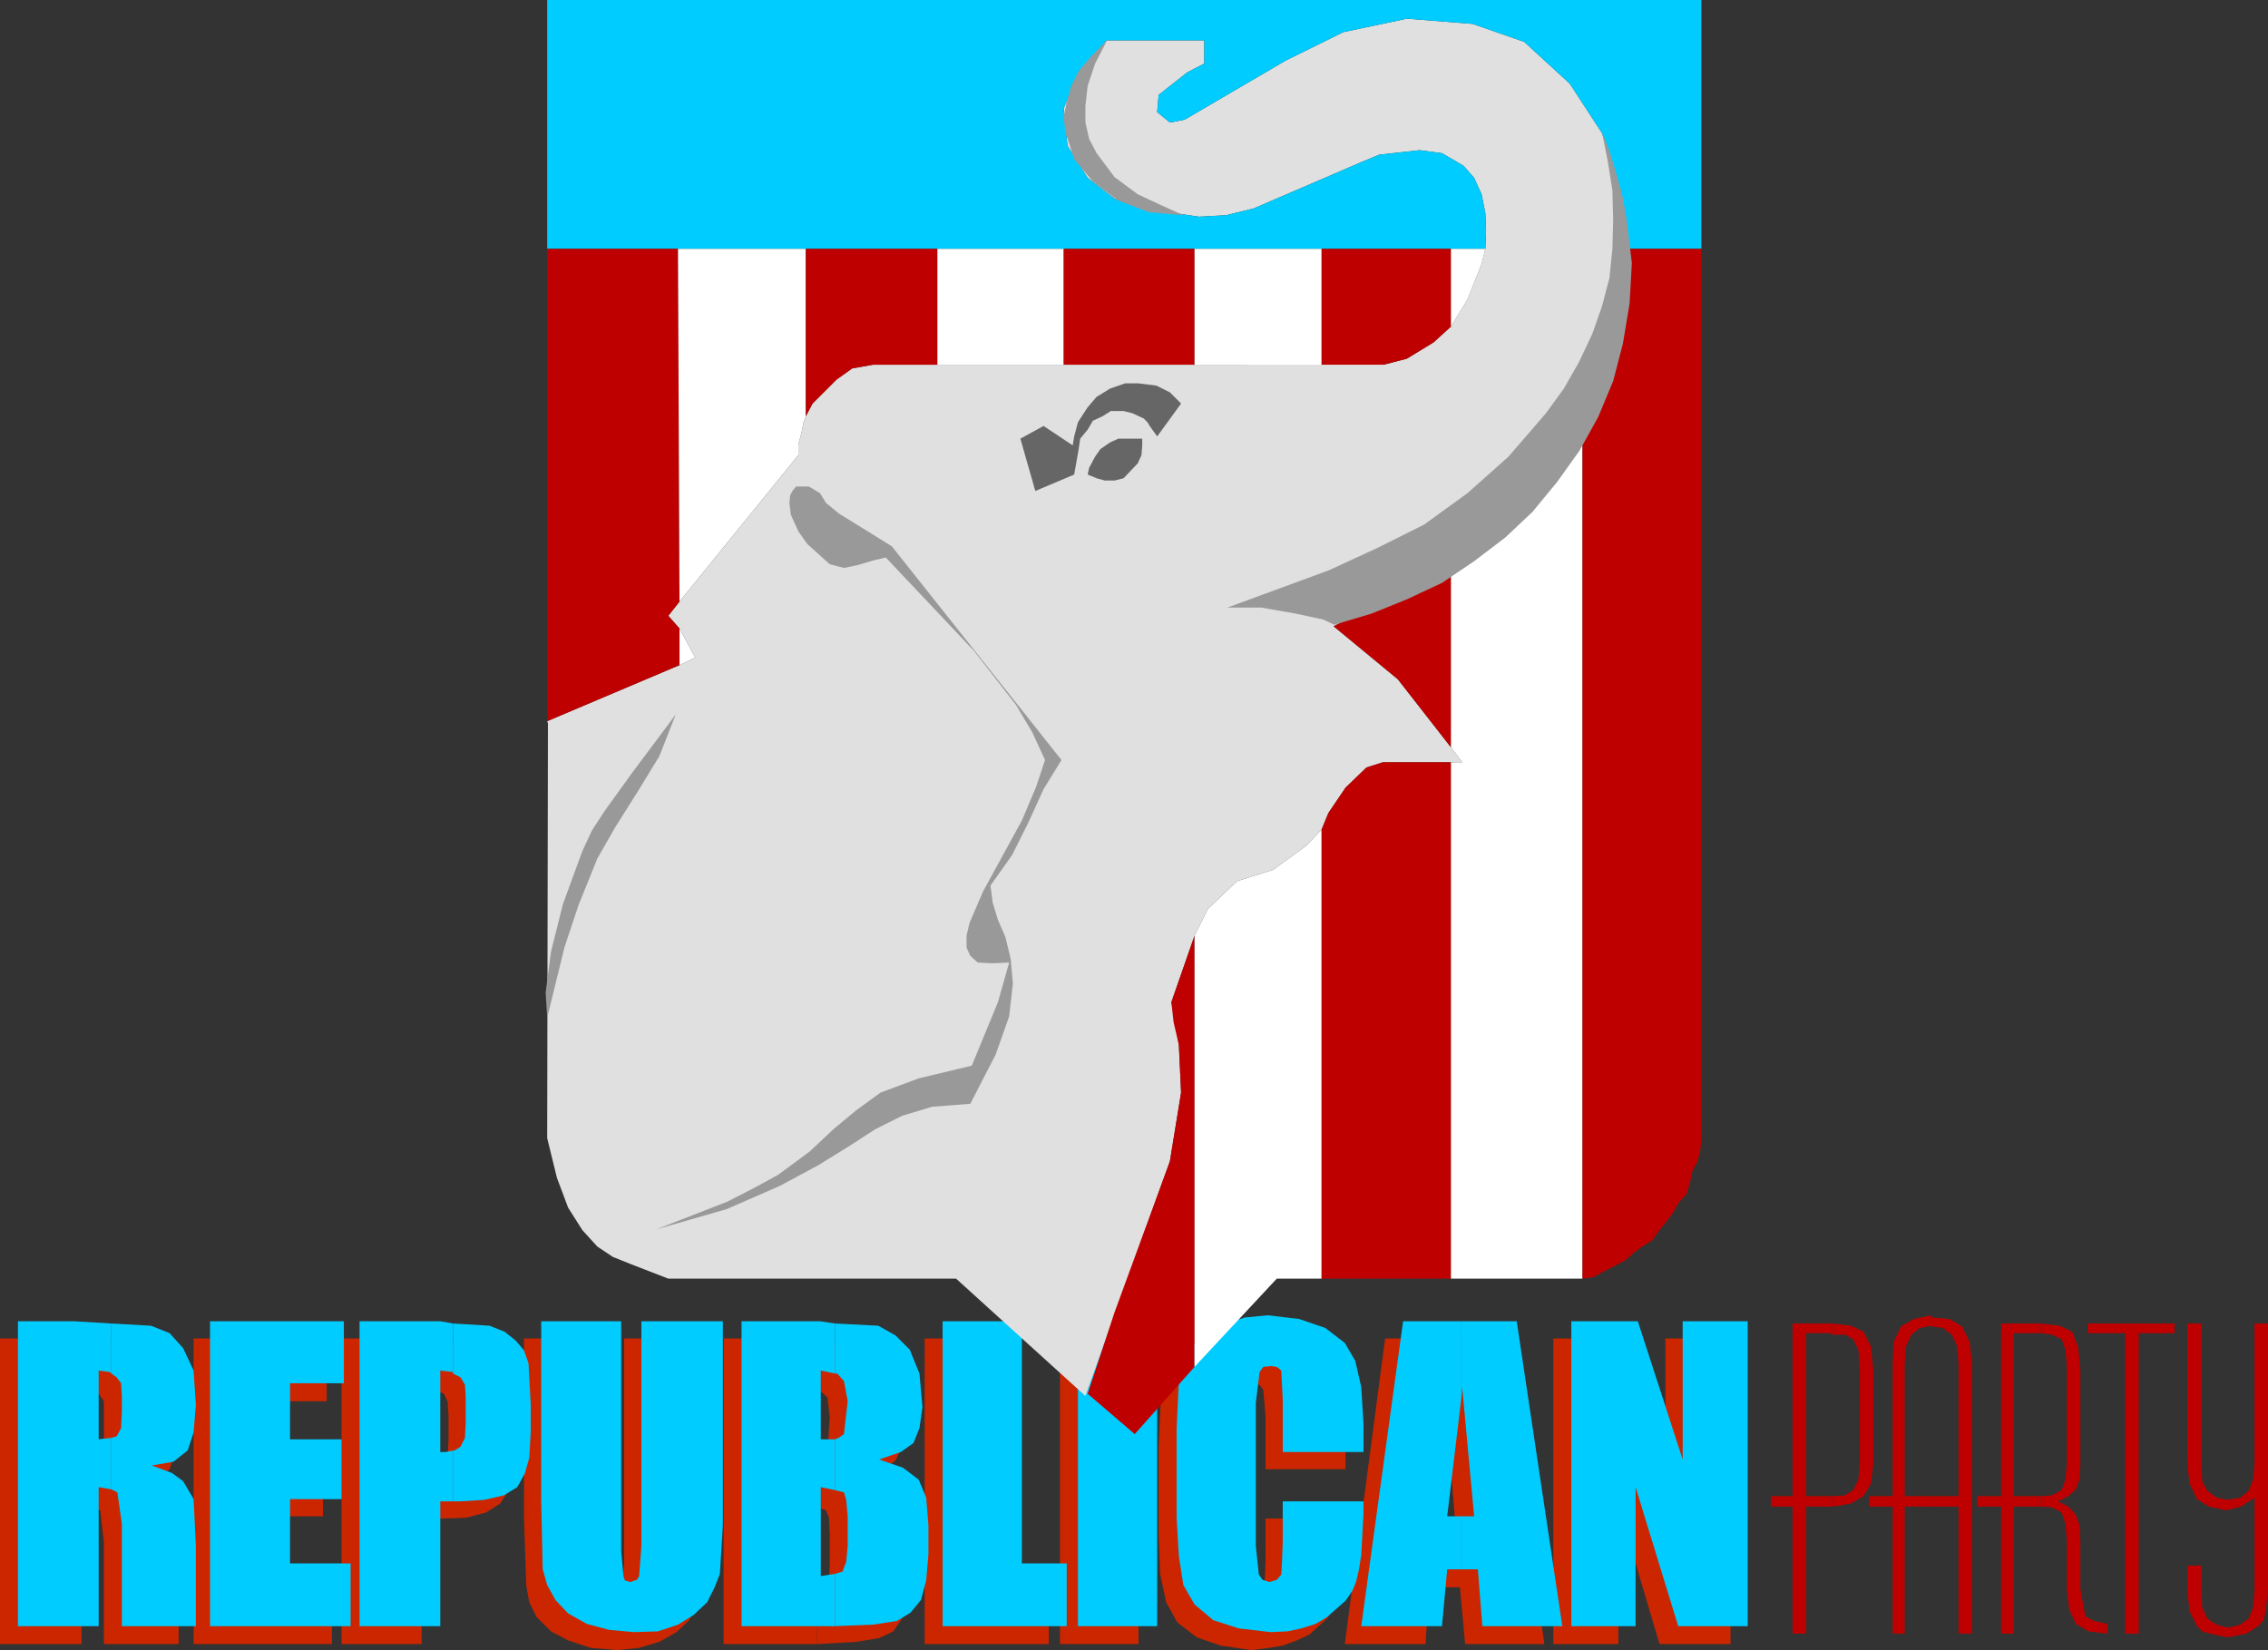
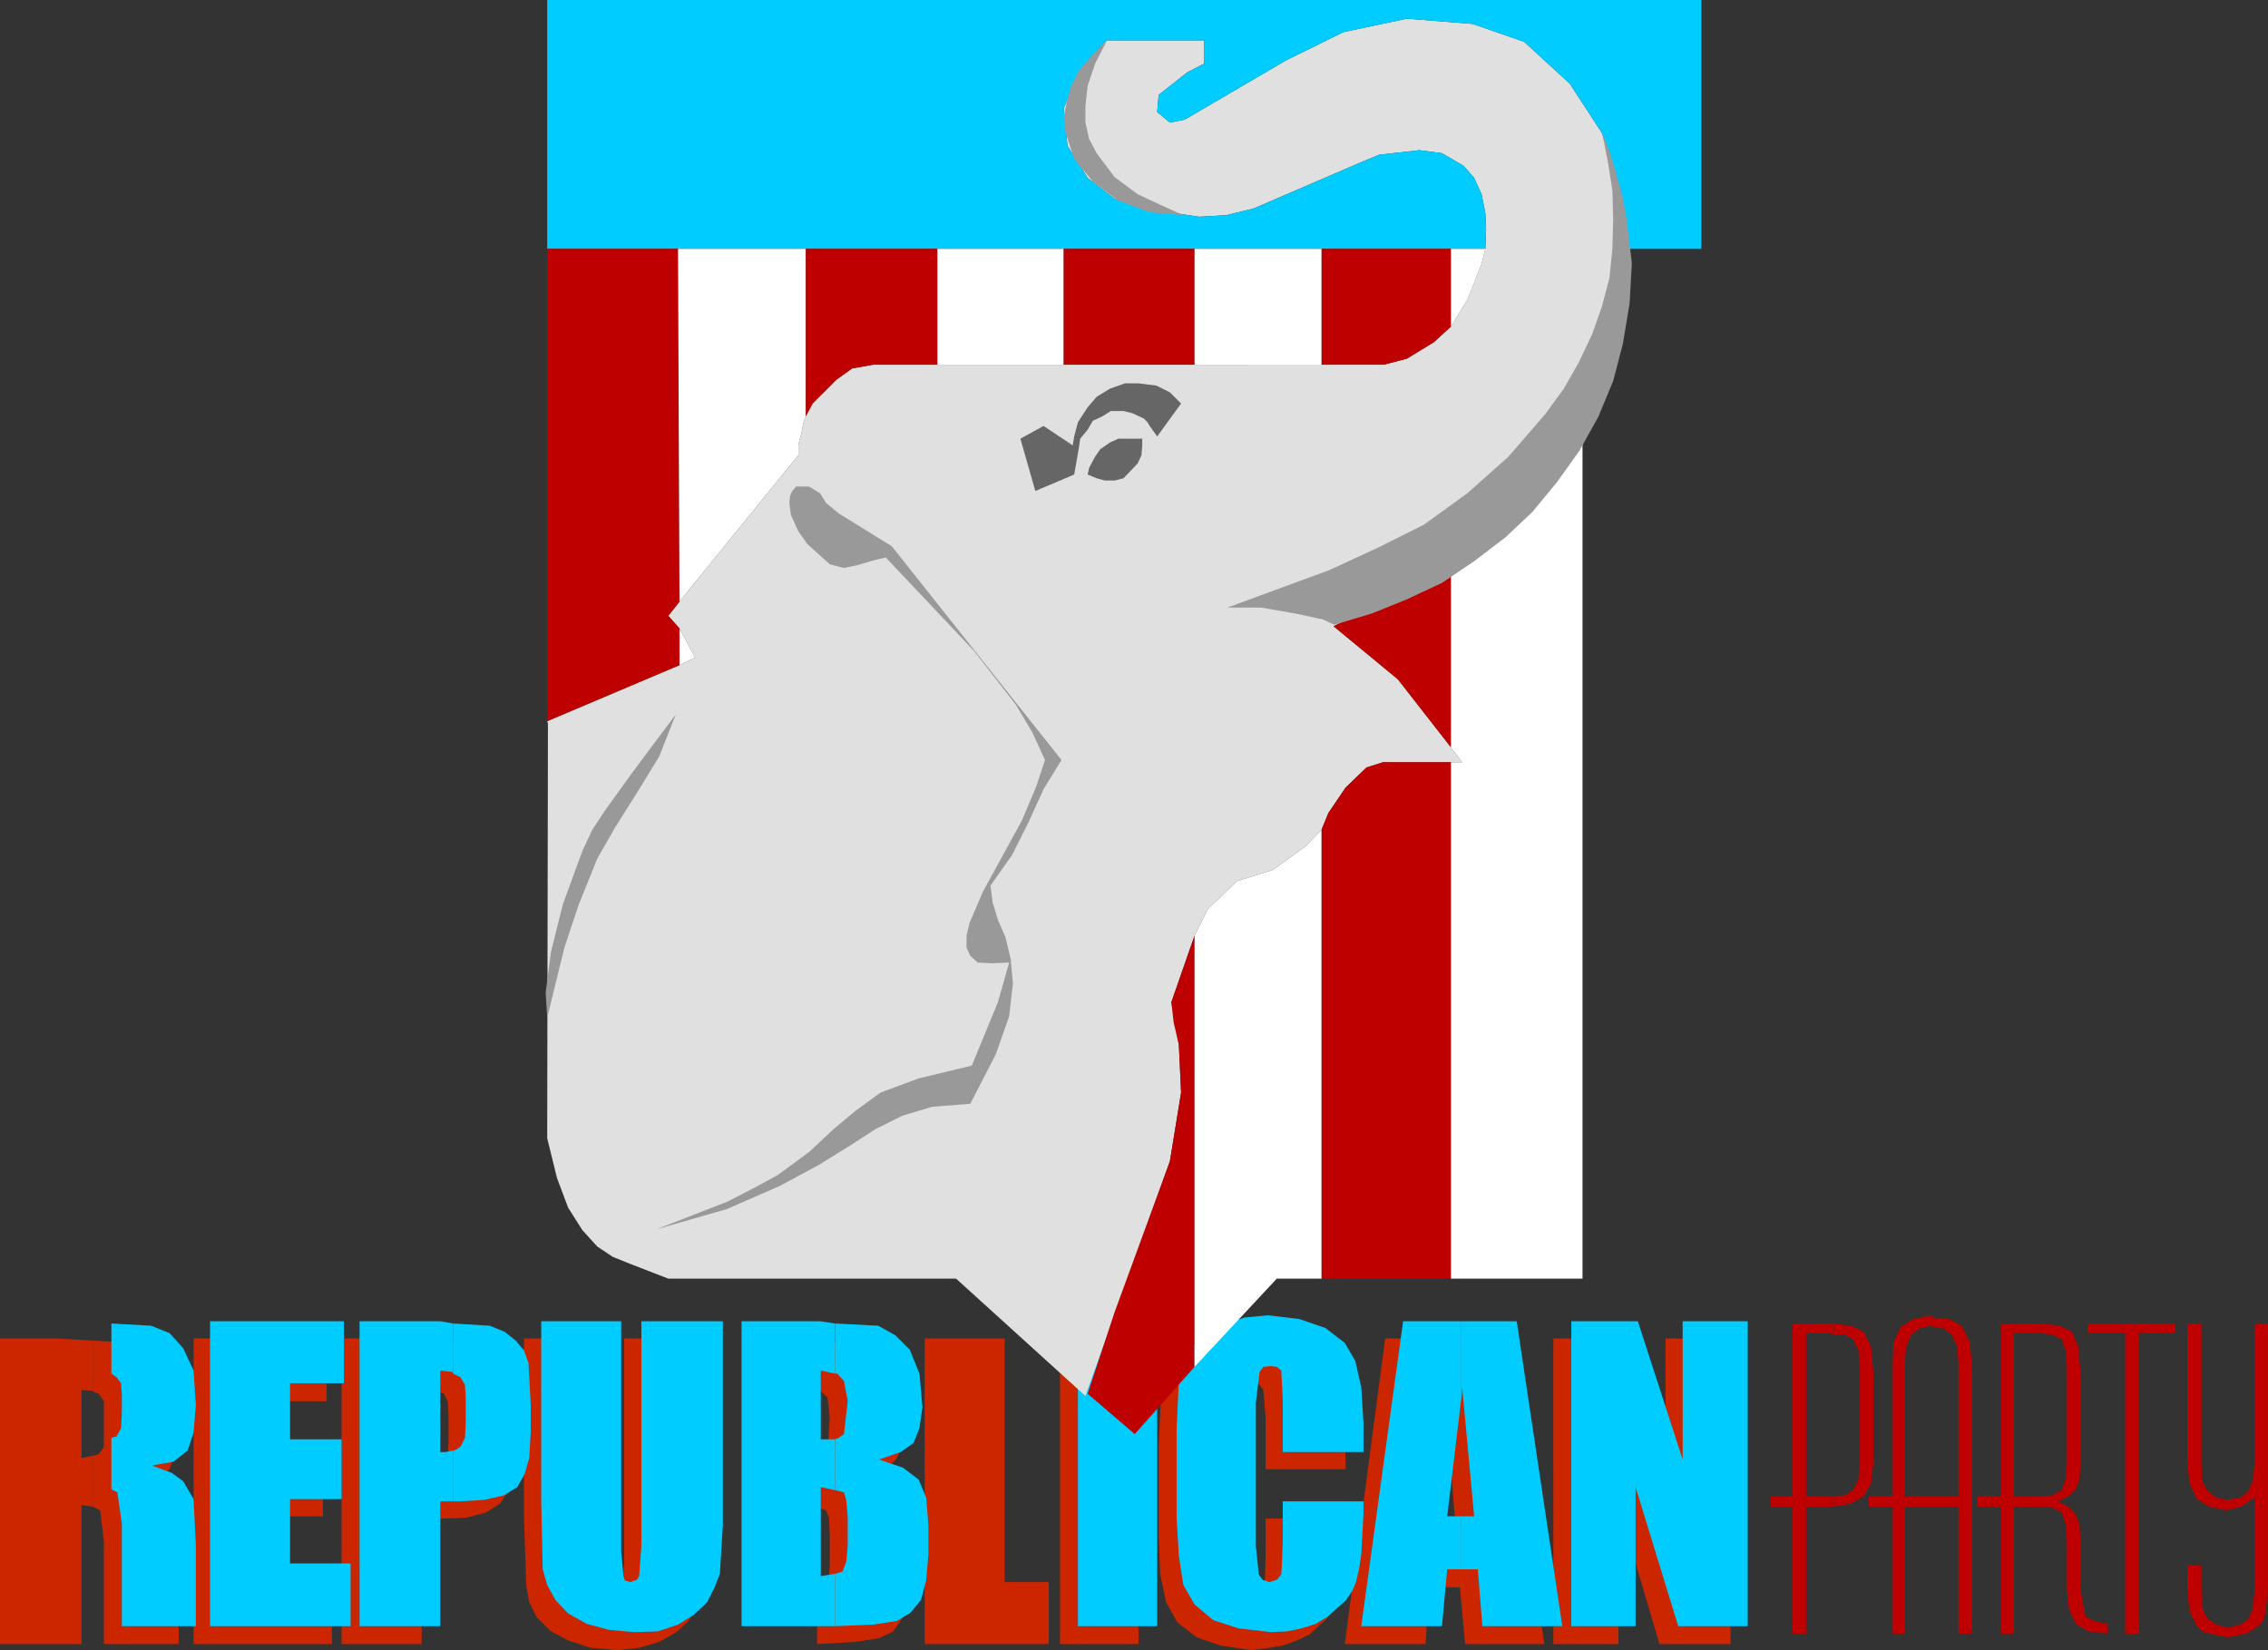
<svg xmlns="http://www.w3.org/2000/svg" xmlns:ns1="http://sodipodi.sourceforge.net/DTD/sodipodi-0.dtd" xmlns:ns2="http://www.inkscape.org/namespaces/inkscape" version="1.0" width="129.724mm" height="94.391mm" id="svg59" ns1:docname="Republican Party 1.wmf">
  <rect width="100%" height="100%" fill="#333333" stroke="none" />
  <ns1:namedview id="namedview59" pagecolor="#ffffff" bordercolor="#000000" borderopacity="0.25" ns2:showpageshadow="2" ns2:pageopacity="0.0" ns2:pagecheckerboard="0" ns2:deskcolor="#d1d1d1" ns2:document-units="mm" />
  <defs id="defs1">
    <pattern id="WMFhbasepattern" patternUnits="userSpaceOnUse" width="6" height="6" x="0" y="0" />
  </defs>
  <path style="fill:#cc2600;fill-opacity:1;fill-rule:evenodd;stroke:none" d="m 374.104,289.377 v 66.083 h -15.352 l -8.888,-30.053 v 30.053 h -14.059 v -66.083 h 14.544 l 9.696,29.729 v -29.729 z" id="path1" />
  <path style="fill:#cc2600;fill-opacity:1;fill-rule:evenodd;stroke:none" d="m 311.726,331.709 v 11.472 h 3.878 l 1.131,12.28 h 17.13 l -9.858,-66.083 h -12.282 v 16.642 l 0.808,-2.262 2.262,27.952 z" id="path2" />
  <path style="fill:#cc2600;fill-opacity:1;fill-rule:evenodd;stroke:none" d="m 311.726,306.019 v -16.642 h -12.282 l -8.726,66.083 h 17.453 l 0.808,-12.28 h 2.747 v -11.472 h -2.586 z" id="path3" />
  <path style="fill:#cc2600;fill-opacity:1;fill-rule:evenodd;stroke:none" d="M 290.88,317.652 H 273.588 V 306.342 l -0.485,-5.817 -0.808,-1.131 -1.778,-0.323 -1.131,0.323 -1.131,1.293 -0.485,6.463 v 30.86 l 0.485,6.301 0.808,0.969 1.454,0.646 1.778,-0.646 0.646,-0.969 0.485,-2.585 0.162,-4.524 v -8.886 h 17.291 v 2.747 l -0.485,8.886 -0.323,3.231 -0.808,2.747 -0.808,1.777 -1.616,2.262 -3.717,3.393 -2.747,1.293 -3.07,1.131 -2.909,0.485 -3.878,0.485 -6.626,-0.969 -5.171,-1.777 -4.202,-3.231 -2.424,-4.362 -1.293,-6.14 -0.323,-8.402 v -19.066 l 0.485,-10.664 0.97,-3.393 1.778,-3.393 2.909,-3.07 3.717,-2.1 4.686,-1.454 5.494,-0.485 6.626,0.808 5.656,2.1 4.04,3.07 1.454,1.939 0.97,2.1 1.131,5.493 0.485,7.594 z" id="path4" />
  <path style="fill:#cc2600;fill-opacity:1;fill-rule:evenodd;stroke:none" d="M 246.117,289.377 V 355.46 H 229.149 V 289.377 Z" id="path5" />
  <path style="fill:#cc2600;fill-opacity:1;fill-rule:evenodd;stroke:none" d="m 217.19,289.377 v 52.673 h 9.534 v 13.411 h -26.826 v -66.083 z" id="path6" />
  <path style="fill:#cc2600;fill-opacity:1;fill-rule:evenodd;stroke:none" d="m 176.629,343.988 v 11.472 l 8.403,-0.485 5.01,-0.808 3.07,-1.454 2.101,-3.07 1.131,-4.039 0.323,-5.817 v -6.301 l -0.323,-5.655 -1.939,-4.039 -2.909,-2.747 -5.171,-1.939 4.525,-1.131 2.747,-2.262 1.454,-2.908 0.485,-4.847 -0.808,-7.271 -1.939,-4.847 -2.909,-3.231 -3.878,-1.939 -9.373,-0.808 v 10.825 h 0.646 l 1.616,1.454 0.485,4.362 -0.485,7.432 -1.454,0.969 h -0.808 v 10.987 l 1.939,0.646 0.646,1.616 0.162,3.555 v 6.301 l -0.162,3.555 -0.97,1.939 z" id="path7" />
-   <path style="fill:#cc2600;fill-opacity:1;fill-rule:evenodd;stroke:none" d="m 176.629,300.687 v -10.825 l -3.232,-0.485 h -16.968 v 66.083 h 20.038 0.162 v -11.472 l -2.909,0.485 v -19.066 l 2.909,0.485 v -10.987 l -1.293,0.323 h -1.616 v -14.703 z" id="path8" />
  <path style="fill:#cc2600;fill-opacity:1;fill-rule:evenodd;stroke:none" d="m 152.065,289.377 v 44.109 10.502 l -1.293,2.908 -1.778,3.393 -2.747,2.585 -3.717,2.1 -4.363,1.293 -4.686,0.485 -5.818,-0.485 -4.848,-1.616 -3.717,-1.939 -3.07,-3.07 -1.616,-3.231 -0.646,-3.555 -0.485,-14.542 v -38.939 h 17.13 v 49.926 l 0.646,5.17 0.485,1.131 0.97,0.323 1.293,-0.646 0.485,-0.808 0.646,-6.463 v -48.633 z" id="path9" />
  <path style="fill:#cc2600;fill-opacity:1;fill-rule:evenodd;stroke:none" d="m 94.051,317.652 v 10.664 h 1.939 l 4.686,-0.162 4.363,-1.131 3.07,-1.939 1.616,-2.424 0.97,-3.555 0.323,-5.817 v -5.332 l -0.485,-9.21 -1.131,-2.585 -1.616,-2.424 -2.424,-1.939 -3.232,-1.131 -8.08,-0.808 v 10.825 l 1.939,0.646 0.808,1.777 0.162,2.908 v 5.332 l -0.162,3.393 -0.808,1.777 -1.293,0.808 z" id="path10" />
  <path style="fill:#cc2600;fill-opacity:1;fill-rule:evenodd;stroke:none" d="m 94.051,300.687 v -10.825 l -2.909,-0.485 h -17.291 v 66.083 h 17.291 v -27.144 h 2.909 v -10.664 h -1.616 -1.293 v -17.127 z" id="path11" />
  <path style="fill:#cc2600;fill-opacity:1;fill-rule:evenodd;stroke:none" d="M 41.854,289.377 H 70.619 v 13.572 H 59.146 v 12.28 h 10.666 v 12.603 H 59.146 v 14.218 H 71.75 V 355.46 H 41.854 Z" id="path12" />
  <path style="fill:#cc2600;fill-opacity:1;fill-rule:evenodd;stroke:none" d="m 20.038,314.744 v 10.987 l 1.616,0.808 0.808,6.786 v 22.135 h 16.16 v -17.773 l -0.646,-9.533 -2.101,-4.039 -2.747,-1.939 -3.878,-1.454 4.525,-0.969 2.909,-2.1 1.293,-4.039 0.646,-6.301 -0.808,-7.109 -1.939,-4.847 -3.232,-3.393 -3.878,-1.616 -8.726,-0.485 v 10.987 l 1.293,0.485 1.131,1.616 v 2.585 3.393 3.878 l -1.131,1.616 z" id="path13" />
  <path style="fill:#cc2600;fill-opacity:1;fill-rule:evenodd;stroke:none" d="m 20.038,300.848 v -10.987 l -7.918,-0.485 H 0 v 66.083 h 17.614 v -30.053 l 2.424,0.323 v -10.987 l -2.424,0.485 v -14.703 l 2.424,0.162 z" id="path14" />
  <path style="fill:#bf0000;fill-opacity:1;fill-rule:evenodd;stroke:none" d="m 490.294,286.145 v 57.52 l -0.485,4.686 -0.485,1.939 -1.131,1.293 -2.586,1.616 -4.04,0.808 -3.878,-0.808 -1.616,-0.485 -1.131,-1.131 -1.616,-3.231 -0.485,-4.686 v -5.17 h 3.07 v 5.17 l 0.162,3.878 1.131,2.424 1.939,1.293 2.424,0.646 2.747,-0.646 1.778,-1.293 0.97,-2.424 0.323,-3.878 v -19.873 l -2.909,1.939 -3.232,0.808 -3.717,-0.808 -2.586,-1.616 -1.616,-3.393 -0.485,-4.362 v -30.214 h 3.07 v 30.376 l 0.162,3.716 1.131,2.1 1.939,1.454 2.424,0.485 2.747,-0.485 1.778,-1.454 0.97,-2.424 0.323,-3.393 v -30.376 z" id="path15" />
  <path style="fill:#bf0000;fill-opacity:1;fill-rule:evenodd;stroke:none" d="m 451.348,288.246 v -2.1 h 18.746 v 2.1 h -7.757 v 64.952 h -2.909 v -64.952 z" id="path16" />
  <path style="fill:#bf0000;fill-opacity:1;fill-rule:evenodd;stroke:none" d="m 441.168,323.469 v 2.262 l 2.424,0.162 2.101,1.131 0.808,2.424 0.323,3.878 v 10.341 l 0.485,4.362 1.454,3.07 2.747,1.616 3.878,0.485 h 0.162 v -2.1 l -2.909,-0.646 -1.778,-0.969 -0.485,-2.262 -0.646,-3.716 v -10.502 l -0.162,-3.231 -0.808,-2.262 -1.616,-1.777 -2.262,-1.131 2.262,-1.131 1.616,-1.454 0.808,-2.262 0.162,-3.231 V 296.324 l -0.485,-5.17 -1.293,-3.231 -2.747,-1.293 -4.04,-0.485 v 2.1 l 2.424,0.323 2.101,0.969 0.808,2.262 0.323,3.716 v 20.843 l -0.323,3.555 -0.808,2.262 -2.101,1.131 z" id="path17" />
  <path style="fill:#bf0000;fill-opacity:1;fill-rule:evenodd;stroke:none" d="m 441.168,288.246 v -2.1 h -0.323 -8.242 v 37.323 h -5.171 v 2.262 h 5.171 v 27.467 h 2.747 v -27.467 h 5.01 0.808 v -2.262 h -0.808 -5.01 v -35.223 h 5.01 z" id="path18" />
  <path style="fill:#bf0000;fill-opacity:1;fill-rule:evenodd;stroke:none" d="m 417.574,323.469 v 2.262 h 5.818 v 27.467 h 2.909 v -58.489 l -0.485,-4.524 -1.616,-3.393 -2.747,-1.616 -3.878,-0.323 v 1.939 l 2.424,0.323 1.939,1.454 1.131,2.424 0.323,3.716 v 28.76 z" id="path19" />
  <path style="fill:#bf0000;fill-opacity:1;fill-rule:evenodd;stroke:none" d="m 417.574,286.792 v -1.939 -0.485 l -3.878,0.808 -2.747,1.616 -1.616,3.393 -0.162,4.524 v 28.76 h -5.171 v 2.262 h 5.171 v 27.467 h 2.586 v -27.467 h 5.818 v -2.262 h -5.818 v -28.76 l 0.323,-3.716 1.131,-2.424 1.778,-1.454 2.586,-0.485 z" id="path20" />
  <path style="fill:#bf0000;fill-opacity:1;fill-rule:evenodd;stroke:none" d="m 396.243,323.469 v 2.262 l 3.878,-0.646 2.747,-1.616 1.616,-2.747 0.485,-4.201 V 296.324 l -0.485,-5.17 -1.616,-3.231 -2.747,-1.293 -3.878,-0.485 v 2.424 h 2.586 l 1.778,0.969 1.131,2.262 0.323,3.716 v 20.843 l -0.323,3.555 -1.131,2.262 -1.778,1.131 z" id="path21" />
  <path style="fill:#bf0000;fill-opacity:1;fill-rule:evenodd;stroke:none" d="m 396.243,288.569 v -2.424 0 h -8.726 v 37.323 h -4.686 v 2.262 h 4.686 v 27.467 h 2.909 v -27.467 h 5.818 v 0 -2.262 h -0.808 -5.01 v -35.223 h 5.01 z" id="path22" />
  <path style="fill:#00ccff;fill-opacity:1;fill-rule:evenodd;stroke:none" d="m 377.82,285.661 v 65.922 h -15.029 l -9.211,-30.053 v 30.053 H 339.683 V 285.661 h 14.382 l 9.696,29.891 V 285.661 Z" id="path23" />
  <path style="fill:#00ccff;fill-opacity:1;fill-rule:evenodd;stroke:none" d="m 315.928,327.831 v 11.472 h 3.555 l 0.97,12.28 h 17.291 l -9.858,-65.922 h -11.958 v 16.48 l 0.162,-2.262 2.586,27.952 z" id="path24" />
  <path style="fill:#00ccff;fill-opacity:1;fill-rule:evenodd;stroke:none" d="M 315.928,302.141 V 285.661 h -12.605 l -9.05,65.922 h 17.453 l 1.131,-12.28 h 3.07 v -11.472 h -3.07 z" id="path25" />
  <path style="fill:#00ccff;fill-opacity:1;fill-rule:evenodd;stroke:none" d="m 294.758,313.936 h -17.453 v -11.31 l -0.323,-6.301 -0.97,-0.808 -1.293,-0.162 -1.616,0.162 -0.808,1.131 -0.808,6.624 v 31.022 l 0.646,6.14 0.808,1.131 1.454,0.485 1.616,-0.485 0.97,-1.131 0.162,-2.747 0.162,-4.362 v -8.725 h 17.453 v 2.747 l -0.485,8.886 -0.485,3.07 -0.646,2.747 -0.808,1.939 -1.454,2.1 -4.04,3.555 -2.424,1.454 -3.07,0.969 -3.07,0.646 -3.555,0.162 -6.949,-0.808 -5.494,-1.777 -4.04,-3.393 -2.424,-4.201 -0.97,-6.301 -0.485,-8.24 v -19.227 l 0.485,-10.341 0.808,-3.878 1.778,-3.231 2.909,-2.908 3.878,-2.1 4.848,-1.616 5.01,-0.485 6.787,0.808 5.656,1.939 4.202,3.231 1.131,1.939 1.131,1.939 1.293,5.655 0.485,7.755 z" id="path26" />
  <path style="fill:#00ccff;fill-opacity:1;fill-rule:evenodd;stroke:none" d="m 250.157,285.661 v 65.922 H 233.027 V 285.661 Z" id="path27" />
-   <path style="fill:#00ccff;fill-opacity:1;fill-rule:evenodd;stroke:none" d="m 220.907,285.661 v 52.35 h 9.696 v 13.572 H 203.777 V 285.661 Z" id="path28" />
  <path style="fill:#00ccff;fill-opacity:1;fill-rule:evenodd;stroke:none" d="m 180.507,340.272 v 11.31 l 8.242,-0.323 5.171,-0.808 2.909,-1.777 2.262,-2.747 1.131,-4.201 0.485,-5.655 v -6.301 l -0.485,-5.978 -1.616,-3.878 -3.394,-2.585 -5.171,-1.777 4.686,-1.616 2.747,-1.939 1.293,-3.231 0.646,-4.524 -0.646,-7.271 -2.101,-5.17 -3.07,-3.07 -3.717,-2.1 -9.373,-0.485 v 10.825 h 0.485 l 1.454,1.616 0.808,4.362 -0.808,7.109 -1.131,0.808 -0.808,0.323 v 10.987 l 1.939,0.485 0.485,1.616 0.323,3.555 v 6.463 l -0.323,3.393 -0.808,2.1 z" id="path29" />
  <path style="fill:#00ccff;fill-opacity:1;fill-rule:evenodd;stroke:none" d="m 180.507,296.971 v -10.825 l -3.232,-0.485 h -16.968 v 65.922 h 19.877 0.323 v -11.31 l -3.07,0.485 v -19.227 l 3.07,0.646 v -10.987 h -1.293 -1.778 V 296.324 Z" id="path30" />
  <path style="fill:#00ccff;fill-opacity:1;fill-rule:evenodd;stroke:none" d="m 156.267,285.661 v 44.109 l -0.646,10.502 -1.131,2.908 -1.616,3.231 -2.909,2.747 -3.394,2.1 -4.363,1.454 -5.171,0.162 -5.333,-0.485 -4.848,-1.293 -4.04,-2.262 -2.747,-2.908 -1.778,-3.231 -0.97,-3.393 -0.323,-14.703 V 285.661 h 17.291 v 49.764 l 0.485,5.332 0.323,0.969 1.131,0.323 1.454,-0.485 0.485,-0.808 0.485,-6.463 V 285.661 Z" id="path31" />
  <path style="fill:#00ccff;fill-opacity:1;fill-rule:evenodd;stroke:none" d="m 97.929,313.613 v 10.987 h 1.616 l 5.171,-0.323 4.202,-0.969 2.909,-1.777 1.616,-2.908 0.97,-3.393 0.323,-5.655 v -5.817 l -0.485,-9.048 -0.97,-2.747 -1.778,-2.1 -2.424,-1.939 -3.232,-1.293 -7.918,-0.485 v 10.825 l 1.616,0.808 0.97,1.616 0.162,2.747 v 5.493 l -0.162,3.231 -0.97,1.939 -1.293,0.808 z" id="path32" />
  <path style="fill:#00ccff;fill-opacity:1;fill-rule:evenodd;stroke:none" d="M 97.929,296.971 V 286.145 L 95.182,285.661 H 77.73 v 65.922 h 17.453 v -26.983 h 2.747 v -10.987 l -1.616,0.323 H 95.182 V 296.324 l 2.747,0.323 z" id="path33" />
  <path style="fill:#00ccff;fill-opacity:1;fill-rule:evenodd;stroke:none" d="m 45.41,285.661 h 28.926 v 13.411 H 62.701 v 12.118 H 73.851 V 324.115 H 62.701 v 13.895 h 13.09 v 13.572 H 45.41 Z" id="path34" />
  <path style="fill:#00ccff;fill-opacity:1;fill-rule:evenodd;stroke:none" d="m 24.078,310.866 v 11.149 l 1.293,0.646 0.97,6.786 v 22.135 H 42.339 V 334.132 l -0.485,-10.018 -2.262,-3.878 -2.424,-1.777 -4.363,-1.616 4.686,-0.808 3.07,-2.424 1.293,-3.878 0.485,-5.978 -0.485,-7.432 -2.262,-4.847 -2.909,-3.231 -4.04,-1.616 -8.565,-0.485 v 10.825 l 1.131,0.808 0.97,1.293 0.162,2.747 v 3.393 l -0.162,3.555 -0.97,1.777 z" id="path35" />
-   <path style="fill:#00ccff;fill-opacity:1;fill-rule:evenodd;stroke:none" d="M 24.078,296.971 V 286.145 L 15.998,285.661 H 3.878 v 65.922 H 21.331 v -30.053 l 2.747,0.485 v -11.149 l -2.747,0.323 V 296.324 l 2.424,0.323 z" id="path36" />
  <path style="fill:#e0e0e0;fill-opacity:1;fill-rule:evenodd;stroke:none" d="m 118.453,156.402 -0.162,89.673 2.101,8.563 2.424,6.463 3.07,4.847 3.232,3.555 3.394,2.262 4.04,1.616 7.918,3.07 h 62.216 l 27.957,25.367 18.261,-50.734 2.424,-14.865 -0.485,-10.341 -1.616,-9.21 5.01,-14.38 2.909,-5.817 6.302,-5.978 7.757,-2.424 7.11,-5.17 3.394,-3.555 1.454,-3.555 3.717,-5.493 4.525,-4.362 3.555,-1.131 h 17.13 l -2.424,-3.231 -11.474,-14.703 -13.898,-11.472 25.371,-12.603 11.474,-8.725 9.05,-10.664 7.918,-14.542 5.979,-15.349 2.586,-13.895 0.485,-5.817 -0.808,-12.764 -4.04,-12.28 -6.949,-10.664 -9.858,-9.048 -11.15,-3.878 -14.221,-1.131 -13.736,2.908 -12.443,6.14 -21.816,12.764 -3.232,0.646 -2.747,-2.262 0.323,-3.716 6.141,-4.847 3.717,-1.939 V 8.725 h -21.17 l -5.979,6.948 -3.232,7.755 0.808,8.079 4.363,6.948 5.818,4.524 6.302,2.1 11.958,1.777 5.818,-0.323 5.979,-1.454 23.27,-10.018 3.878,-1.616 8.726,-0.969 4.848,0.646 4.686,2.747 2.262,2.585 1.616,3.555 0.808,4.039 0.162,3.716 -0.162,4.039 -0.808,3.231 -3.07,7.755 -3.555,5.817 -3.717,3.393 -5.818,3.555 -5.01,1.293 H 188.749 l -4.525,0.808 -3.394,2.424 -5.171,5.17 -1.454,2.747 -0.485,1.293 -0.485,2.424 -0.646,2.424 v 2.262 l -25.694,31.668 -2.424,3.07 2.424,2.747 3.394,6.301 -3.394,1.616 -28.603,12.118 z" id="path37" />
  <path style="fill:#666666;fill-opacity:1;fill-rule:evenodd;stroke:none" d="m 246.925,94.843 v 1.454 l -0.162,2.1 -0.808,1.777 -3.07,3.231 -1.939,0.485 h -2.101 l -1.778,-0.485 -1.939,-0.808 0.323,-1.454 1.293,-2.424 1.131,-1.616 2.101,-1.454 1.778,-0.808 z" id="path38" />
  <path style="fill:#666666;fill-opacity:1;fill-rule:evenodd;stroke:none" d="m 250.157,94.358 -1.616,-2.262 -0.485,-0.808 -0.808,-0.808 -2.424,-1.131 -1.939,-0.485 h -2.747 l -1.778,1.131 -2.101,0.969 -1.131,1.939 -1.616,1.939 -0.323,2.262 -0.97,5.493 -8.403,3.555 -3.232,-11.31 5.01,-2.747 6.302,4.201 0.323,-1.939 0.808,-3.07 2.101,-3.231 1.939,-2.262 2.909,-1.777 3.232,-1.131 h 2.909 l 3.878,0.485 2.909,1.454 2.424,2.424 z" id="path39" />
  <path style="fill:#ffffff;fill-opacity:1;fill-rule:evenodd;stroke:none" d="m 146.894,143.8 3.394,-1.616 -3.394,-6.301 z" id="path40" />
  <path style="fill:#00ccff;fill-opacity:1;fill-rule:evenodd;stroke:none" d="m 240.945,42.978 -5.818,-4.524 -4.363,-6.948 -0.808,-8.079 3.232,-7.755 5.979,-6.948 h 21.17 v 5.009 l -3.717,1.939 -6.141,4.847 -0.323,3.716 2.747,2.262 3.232,-0.646 21.816,-12.764 12.443,-6.14 13.736,-2.908 14.221,1.131 11.15,3.878 9.858,9.048 6.949,10.664 4.04,12.28 0.808,12.764 h 16.645 V 0 H 118.291 v 53.804 h 28.603 -0.323 174.528 l 0.162,-4.039 -0.162,-3.716 -0.808,-4.039 -1.616,-3.555 -2.262,-2.585 -4.686,-2.747 -4.848,-0.646 -8.726,0.969 -3.878,1.616 -23.27,10.018 -5.979,1.454 -5.818,0.323 -11.958,-1.777 z" id="path41" />
  <path style="fill:#bf0000;fill-opacity:1;fill-rule:evenodd;stroke:none" d="m 118.291,155.918 28.603,-12.118 v -7.917 l -2.424,-2.747 2.424,-3.07 -0.323,-76.262 h -28.28 z" id="path42" />
  <path style="fill:#ffffff;fill-opacity:1;fill-rule:evenodd;stroke:none" d="m 146.894,130.066 25.694,-31.668 v -2.262 l 0.646,-2.424 0.485,-2.424 0.485,-1.293 v -36.192 h -27.634 z" id="path43" />
  <path style="fill:#bf0000;fill-opacity:1;fill-rule:evenodd;stroke:none" d="m 174.205,53.804 v 36.192 l 1.454,-2.747 5.171,-5.17 3.394,-2.424 4.525,-0.808 h 13.898 V 53.804 Z" id="path44" />
  <path style="fill:#ffffff;fill-opacity:1;fill-rule:evenodd;stroke:none" d="M 229.957,78.847 H 202.646 V 53.804 h 27.31 z" id="path45" />
  <path style="fill:#bf0000;fill-opacity:1;fill-rule:evenodd;stroke:none" d="M 258.237,78.847 H 229.957 V 53.804 h 28.28 z" id="path46" />
  <path style="fill:#bf0000;fill-opacity:1;fill-rule:evenodd;stroke:none" d="m 235.128,301.333 5.818,-17.611 11.958,-32.638 2.424,-14.865 -0.485,-10.341 -1.131,-4.847 -0.485,-4.362 5.01,-14.38 v 93.227 l -12.928,14.542 z" id="path47" />
  <path style="fill:#ffffff;fill-opacity:1;fill-rule:evenodd;stroke:none" d="M 258.237,78.847 V 53.804 h 27.472 v 25.044 z" id="path48" />
  <path style="fill:#ffffff;fill-opacity:1;fill-rule:evenodd;stroke:none" d="M 258.237,295.032 V 202.289 l 2.909,-5.817 6.302,-5.978 7.757,-2.424 7.11,-5.17 3.394,-3.555 v 97.105 h -9.696 l -17.776,19.066 z" id="path49" />
  <path style="fill:#bf0000;fill-opacity:1;fill-rule:evenodd;stroke:none" d="m 285.708,78.847 h 13.413 l 5.01,-1.293 5.818,-3.555 3.717,-3.393 V 53.804 h -27.957 z" id="path50" />
  <path style="fill:#bf0000;fill-opacity:1;fill-rule:evenodd;stroke:none" d="m 313.665,276.451 h -27.957 v -97.105 l 1.454,-3.555 3.717,-5.493 4.525,-4.362 3.555,-1.131 h 14.706 z" id="path51" />
  <path style="fill:#bf0000;fill-opacity:1;fill-rule:evenodd;stroke:none" d="m 313.665,122.795 -25.371,12.603 13.898,11.472 11.474,14.703 z" id="path52" />
  <path style="fill:#ffffff;fill-opacity:1;fill-rule:evenodd;stroke:none" d="m 321.099,53.804 -0.808,3.231 -3.07,7.755 -3.555,5.817 V 53.804 Z" id="path53" />
  <path style="fill:#ffffff;fill-opacity:1;fill-rule:evenodd;stroke:none" d="m 316.089,164.804 h -2.424 v 111.647 h 28.442 V 88.865 l -7.918,14.542 -9.05,10.664 -11.474,8.725 v 38.777 z" id="path54" />
-   <path style="fill:#bf0000;fill-opacity:1;fill-rule:evenodd;stroke:none" d="m 351.156,53.804 -0.485,5.817 -2.586,13.895 -5.979,15.349 V 276.451 l 2.424,-0.323 1.939,-1.131 2.586,-1.293 2.424,-1.293 1.778,-1.616 1.778,-1.293 2.101,-1.293 1.616,-2.262 1.454,-1.777 1.454,-1.939 1.293,-2.262 1.616,-1.777 0.808,-2.585 0.485,-2.424 1.131,-2.1 0.646,-2.747 0.162,-2.262 V 53.804 Z" id="path55" />
  <path style="fill:#999999;fill-opacity:1;fill-rule:evenodd;stroke:none" d="m 265.347,131.359 21.978,-8.079 10.504,-4.847 10.019,-5.009 9.373,-6.786 8.888,-7.917 8.08,-9.371 3.878,-5.332 3.232,-5.655 2.909,-6.14 2.101,-5.978 1.616,-6.14 0.646,-6.301 0.162,-6.463 -0.162,-6.14 -0.97,-6.14 -1.293,-6.624 1.778,4.686 1.454,4.847 1.293,4.847 0.808,4.524 1.131,9.533 -0.485,8.725 -1.454,8.725 -2.101,8.079 -3.232,7.755 -4.04,7.271 -4.848,6.786 -5.333,6.463 -5.818,5.493 -6.787,5.17 -6.949,4.686 -7.595,3.555 -7.595,3.07 -8.08,2.424 -2.424,-1.131 -5.979,-1.293 -7.434,-1.293 z" id="path56" />
  <path style="fill:#999999;fill-opacity:1;fill-rule:evenodd;stroke:none" d="m 239.329,8.725 -3.394,3.393 -2.747,3.231 -1.616,3.231 -0.97,3.555 -0.646,3.07 0.323,3.231 1.939,5.978 4.04,4.847 5.333,4.039 6.787,2.585 7.434,0.646 -5.01,-2.262 -4.848,-2.262 -5.01,-3.716 -3.878,-5.17 -1.616,-3.07 -0.808,-3.555 V 22.943 l 0.485,-4.362 1.616,-4.847 z" id="path57" />
  <path style="fill:#999999;fill-opacity:1;fill-rule:evenodd;stroke:none" d="m 118.291,220.062 3.717,-15.188 3.07,-9.21 4.04,-10.018 3.878,-6.786 4.686,-7.432 4.848,-7.917 3.555,-9.048 -9.534,12.764 -5.818,8.079 -2.747,4.201 -2.101,4.524 -4.202,11.472 -2.586,10.341 -1.131,8.725 z" id="path58" />
  <path style="fill:#999999;fill-opacity:1;fill-rule:evenodd;stroke:none" d="m 141.885,265.787 15.19,-4.362 11.474,-5.009 8.403,-4.524 6.787,-4.201 5.494,-3.555 5.818,-2.908 6.464,-1.939 8.242,-0.646 5.494,-10.664 2.909,-8.24 0.808,-7.109 -0.485,-5.332 -1.131,-4.686 -1.616,-3.716 -1.131,-3.716 -0.485,-3.716 4.686,-6.624 3.555,-7.109 3.232,-7.109 3.878,-6.301 -36.683,-46.21 -11.474,-7.109 -2.747,-2.262 -1.293,-2.1 -2.424,-1.454 h -2.747 l -0.808,0.969 -0.485,0.969 -0.162,1.616 0.323,2.585 1.616,3.555 1.939,2.747 4.848,4.362 3.07,0.808 3.07,-0.646 3.232,-0.969 2.747,-0.646 19.069,20.197 9.05,11.633 3.555,5.978 2.747,5.978 -1.939,5.817 -3.07,7.271 -8.403,15.349 -2.909,6.786 -0.646,2.747 v 2.585 l 0.808,1.777 1.616,1.454 3.07,0.162 3.717,-0.162 -2.424,8.563 -5.656,13.734 -11.474,2.747 -8.242,3.07 -5.333,3.878 -4.848,4.039 -5.171,4.847 -6.787,5.009 -5.01,2.747 -5.979,3.07 z" id="path59" />
</svg>